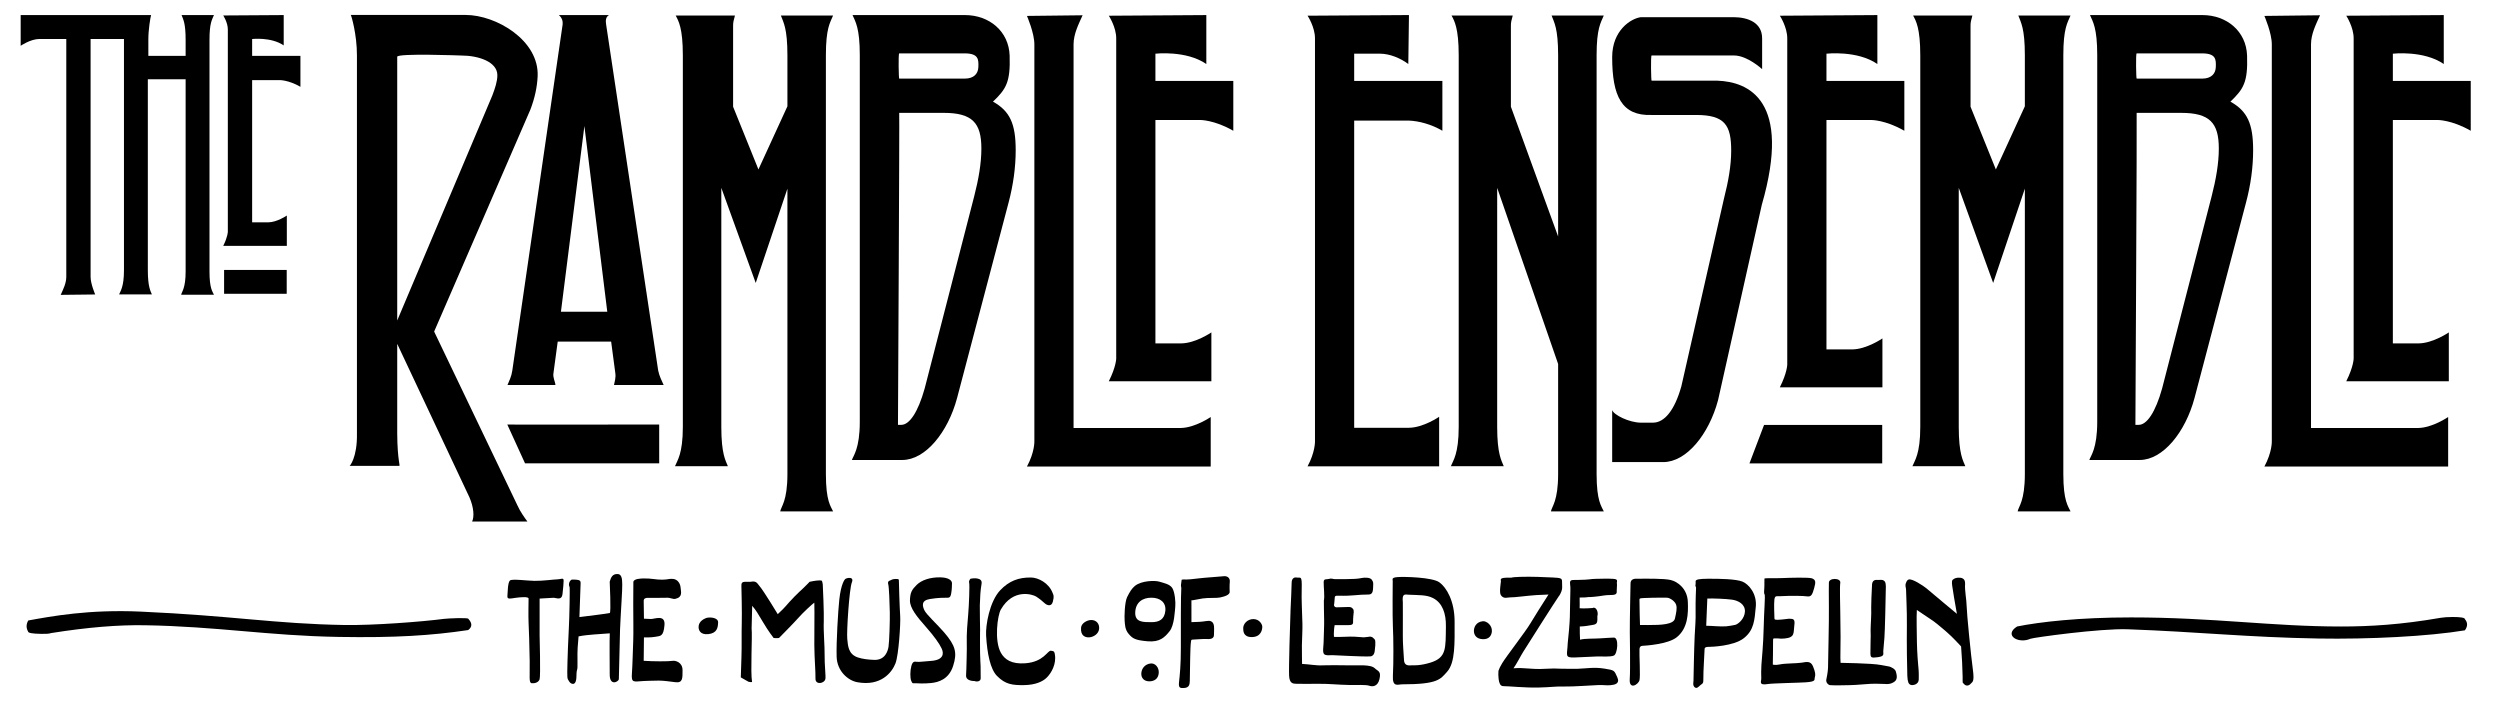
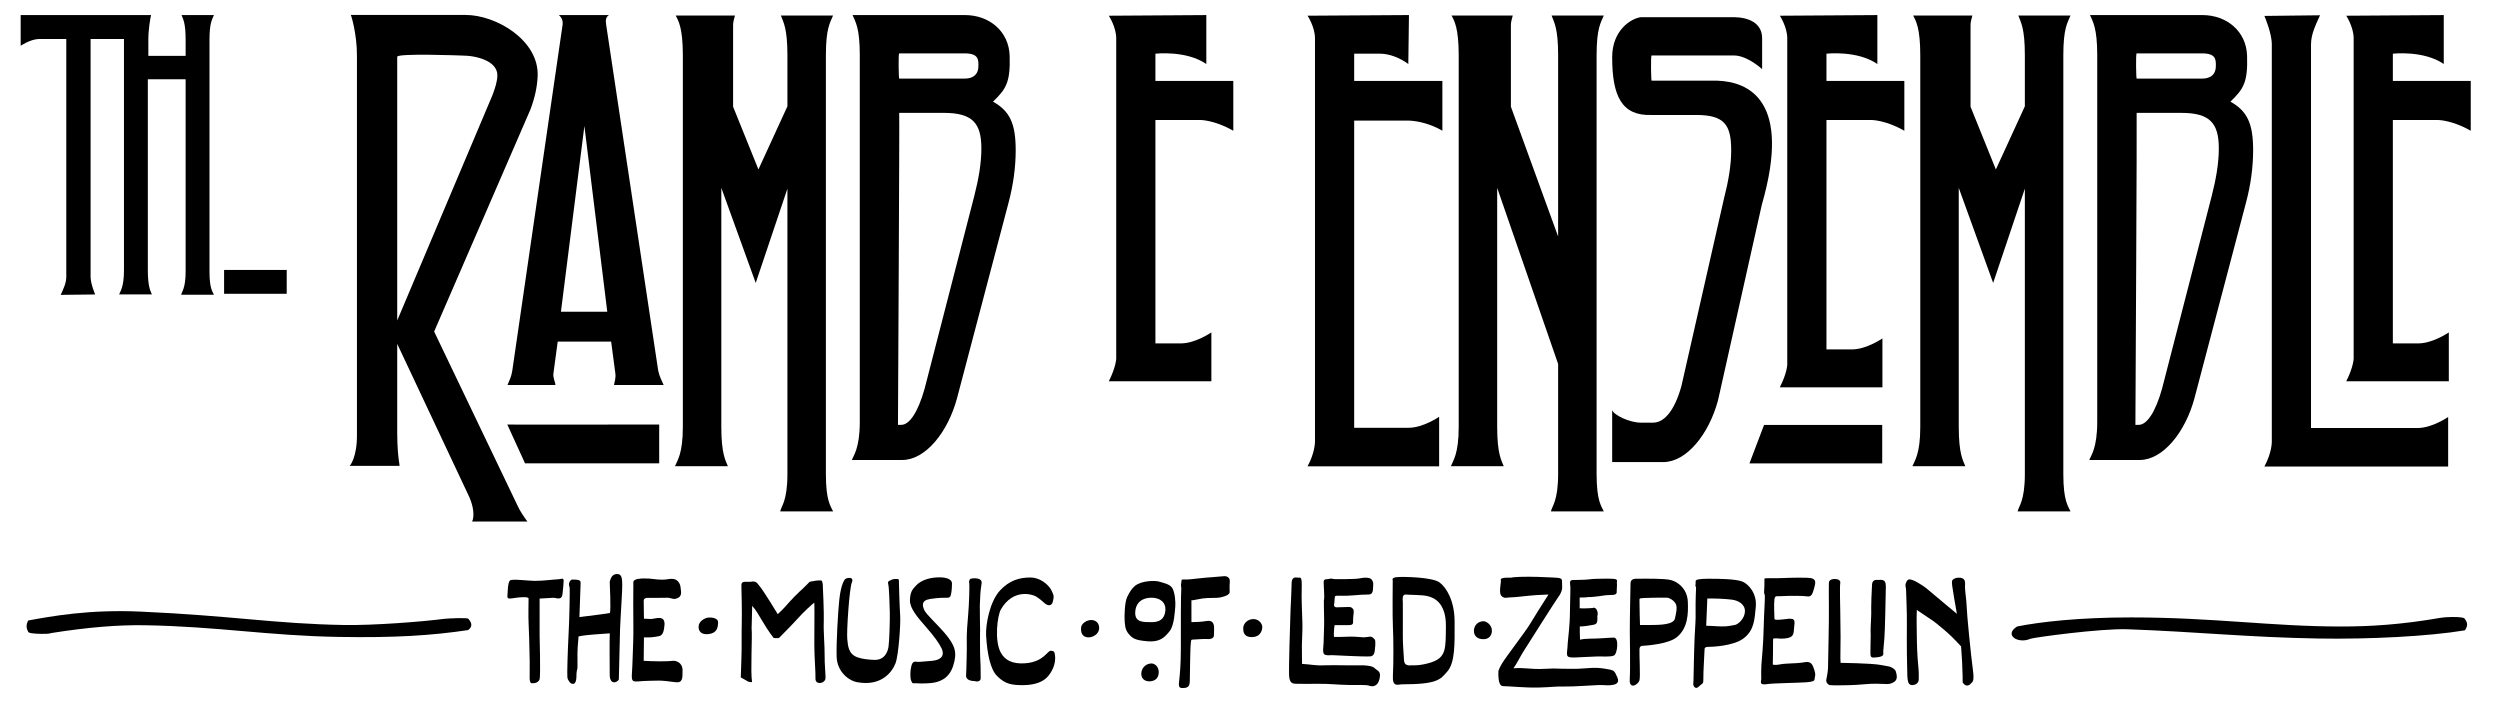
<svg xmlns="http://www.w3.org/2000/svg" width="100%" height="100%" viewBox="0 0 2910 820" version="1.1" xml:space="preserve" style="fill-rule:evenodd;clip-rule:evenodd;stroke-linejoin:round;stroke-miterlimit:2;">
  <g transform="matrix(1.665,0,0,1.673,-886.573,-1171.67)">
    <path d="M992.623,958.196L956.208,717.321C955.777,714.606 955.933,712.181 958.227,710.813L923.168,710.813C925.589,712.981 925.983,715.151 925.82,717.321L890.623,958.196C890.061,962.268 888.382,965.53 887.27,968.196L920.776,968.196C920.628,965.846 918.801,962.941 919.423,959.796L922.371,938.013L959.725,938.013L962.623,959.796C963.172,963.301 962.088,965.953 961.72,968.196L996.426,968.196C995.372,965.745 993.423,962.196 992.623,958.196ZM941.023,788.013L957.023,917.247L924.623,917.247L941.023,788.013Z" style="fill-rule:nonzero;" />
  </g>
  <g transform="matrix(0.75,0,0,0.75,316.742,0.667)">
    <g transform="matrix(1,0,0,1,-601.965,-1105.41)">
-       <path d="M1773.47,1129.23L1859.83,1128.23C1853.35,1142.61 1845.92,1157.2 1845.82,1173.16L1845.82,1768.77L2011.83,1768.77C2034.12,1768.6 2058.67,1751.71 2058.67,1751.71L2058.67,1828.59L1773.47,1828.59C1785.68,1805.93 1784.98,1789.42 1784.98,1789.42L1784.98,1173.47C1785.08,1155.87 1773.47,1129.23 1773.47,1129.23Z" />
-     </g>
+       </g>
    <g transform="matrix(1,0,0,1,-474.936,-1105.72)">
      <path d="M1773.47,1129.23L1924.83,1128.23L1924.83,1204.19C1893.68,1182.67 1845.82,1188.16 1845.82,1188.16L1845.82,1230.43L1966.7,1230.43L1966.7,1307.79C1936.73,1290.57 1914.83,1291.04 1914.83,1291.04L1845.82,1291.04L1845.82,1637.77L1885.83,1637.77C1908.12,1637.6 1932.67,1620.71 1932.67,1620.71L1932.67,1696.59L1773.47,1696.59C1784.8,1674.09 1784.98,1661.42 1784.98,1661.42L1784.98,1164.47C1785.08,1146.87 1773.47,1129.23 1773.47,1129.23Z" />
    </g>
  </g>
  <g transform="matrix(0.75,0,0,0.75,1757.12,0.667)">
    <g transform="matrix(1,0,0,1,-601.965,-1105.41)">
      <path d="M1773.47,1129.23L1859.83,1128.23C1853.35,1142.61 1845.92,1157.2 1845.82,1173.16L1845.82,1768.77L2011.83,1768.77C2034.12,1768.6 2058.67,1751.71 2058.67,1751.71L2058.67,1828.59L1773.47,1828.59C1785.68,1805.93 1784.98,1789.42 1784.98,1789.42L1784.98,1173.47C1785.08,1155.87 1773.47,1129.23 1773.47,1129.23Z" />
    </g>
    <g transform="matrix(1,0,0,1,-474.936,-1105.72)">
      <path d="M1773.47,1129.23L1924.83,1128.23L1924.83,1204.19C1893.68,1182.67 1845.82,1188.16 1845.82,1188.16L1845.82,1230.43L1966.7,1230.43L1966.7,1307.79C1936.73,1290.57 1914.83,1291.04 1914.83,1291.04L1845.82,1291.04L1845.82,1637.77L1885.83,1637.77C1908.12,1637.6 1932.67,1620.71 1932.67,1620.71L1932.67,1696.59L1773.47,1696.59C1784.8,1674.09 1784.98,1661.42 1784.98,1661.42L1784.98,1164.47C1785.08,1146.87 1773.47,1129.23 1773.47,1129.23Z" />
    </g>
  </g>
  <g transform="matrix(0.75,0,0,0.75,191.904,-828.648)">
    <path d="M1773.47,1129.23L1930.83,1128.23L1929.83,1204.19C1917.51,1195.04 1901.1,1188.24 1885.89,1188.16L1845.82,1188.16L1845.82,1230.43L1982.7,1230.43L1982.7,1307.79C1965.49,1297.59 1945.66,1292.56 1930.83,1292.04L1845.82,1292.04L1845.82,1768.77L1930.83,1768.77C1953.12,1768.6 1977.67,1751.71 1977.67,1751.71L1977.67,1828.59L1773.47,1828.59C1785.15,1807.13 1784.98,1790.42 1784.98,1790.42L1784.98,1164.47C1785.08,1146.87 1773.47,1129.23 1773.47,1129.23Z" />
  </g>
  <g transform="matrix(0.75,0,0,0.75,401.244,1.409)">
    <g transform="matrix(1,0,0,1,453.85,-1106.71)">
      <path d="M1773.47,1129.23L1924.83,1128.23L1924.83,1204.19C1893.68,1182.67 1845.82,1188.16 1845.82,1188.16L1845.82,1230.43L1966.7,1230.43L1966.7,1307.79C1936.73,1290.57 1914.83,1291.04 1914.83,1291.04L1845.82,1291.04L1845.82,1647.11L1885.83,1647.11C1908.12,1646.94 1932.67,1630.05 1932.67,1630.05L1932.67,1705.93L1773.47,1705.93C1784.8,1683.42 1784.98,1670.76 1784.98,1670.76L1784.98,1164.47C1785.08,1146.87 1773.47,1129.23 1773.47,1129.23Z" />
    </g>
    <g transform="matrix(0.955,0,0,1,94.138,20.515)">
      <path d="M2400.07,637.148L2208.04,637.148L2184.3,696.824L2400.07,696.824L2400.07,637.148Z" />
    </g>
  </g>
  <g transform="matrix(0.62,0,0,0.62,-64.687,-514.708)">
    <g transform="matrix(0.75,0,0,0.75,-1147.05,842.329)">
      <g transform="matrix(1,0,0,1,453.85,-1106.71)">
-         <path d="M1773.47,1129.23L1924.83,1128.23L1924.83,1204.19C1893.68,1182.67 1845.82,1188.16 1845.82,1188.16L1845.82,1230.43L1966.7,1230.43L1966.7,1307.79C1936.73,1290.57 1914.83,1291.04 1914.83,1291.04L1845.82,1291.04L1845.82,1647.11L1885.83,1647.11C1908.12,1646.94 1932.67,1630.05 1932.67,1630.05L1932.67,1705.93L1773.47,1705.93C1784.8,1683.42 1784.98,1670.76 1784.98,1670.76L1784.98,1164.47C1785.08,1146.87 1773.47,1129.23 1773.47,1129.23Z" />
-       </g>
+         </g>
      <g transform="matrix(0.955,0,0,1,94.138,22.365)">
        <rect x="2235.96" y="637.148" width="164.112" height="59.676" />
      </g>
    </g>
    <g transform="matrix(1,0,0,1,68.001,491.772)">
      <path d="M75.143,366.697L320.002,366.697C318.497,371.909 314.846,394.347 314.846,412.321L314.846,443.343L384.838,443.343L384.838,413.096C384.838,381.46 380.237,374.855 377.21,366.697L438.014,366.697C434.47,375.239 429.636,381.46 429.636,413.096L429.636,848.288C429.636,879.923 435.316,885.726 438.014,891.734L376.46,891.734C377.554,885.824 384.838,879.923 384.838,848.288L384.838,487.245L313.873,487.245L313.873,845.452C313.873,877.088 318.936,884.673 321.502,891.148L259.947,891.148C262.458,884.743 269.075,877.088 269.075,845.452L269.075,413.096C269.075,412.58 269.074,412.071 269.071,411.564L206.422,411.564L206.422,858.054C206.347,871.257 215.051,891.241 215.051,891.241L150.282,891.991C155.143,881.203 160.711,870.258 160.787,858.288L160.787,411.564L110.278,411.564C93.561,411.691 75.143,424.359 75.143,424.359L75.143,366.697Z" />
    </g>
  </g>
  <g transform="matrix(1.387,0,0,1.733,-580.079,-1213.55)">
    <path d="M1139.78,983.613C1139.78,1001.61 1134.3,1006.39 1133.15,1009.21L1175.42,1009.21C1195.02,1009.21 1213.82,990.413 1221.42,967.613L1264.62,836.413C1268.62,824.413 1270.62,812.413 1270.62,801.213C1270.62,783.613 1265.96,774.937 1251.56,768.537C1262.51,760.081 1266.26,755.588 1265.54,737.645C1264.89,721.254 1248.42,710.38 1228.02,710.38L1133.69,710.38C1136.17,714.844 1139.78,719.213 1139.78,737.213L1139.78,983.613ZM1171.82,985.613C1171.82,985.613 1173.2,776.304 1172.86,776.071L1210.22,776.071C1234.22,776.071 1241.82,782.813 1241.82,800.013C1241.82,810.013 1239.42,820.813 1235.82,832.013L1194.22,961.213C1188.62,977.213 1181.42,985.613 1174.62,985.613L1171.82,985.613ZM1172.86,753.042C1172.45,753.332 1172.01,736.336 1172.86,736.111L1228.18,736.111C1239.51,736.236 1239.55,740.247 1239.28,745.442C1239.04,750.074 1235.03,753.013 1228.18,753.042L1172.86,753.042Z" style="fill-rule:nonzero;" />
  </g>
  <g transform="matrix(1.387,0,0,1.733,860.3,-1213.55)">
    <path d="M1139.78,983.613C1139.78,1001.61 1134.3,1006.39 1133.15,1009.21L1175.42,1009.21C1195.02,1009.21 1213.82,990.413 1221.42,967.613L1264.62,836.413C1268.62,824.413 1270.62,812.413 1270.62,801.213C1270.62,783.613 1265.96,774.937 1251.56,768.537C1262.51,760.081 1266.26,755.588 1265.54,737.645C1264.89,721.254 1248.42,710.38 1228.02,710.38L1133.69,710.38C1136.17,714.844 1139.78,719.213 1139.78,737.213L1139.78,983.613ZM1171.82,985.613C1171.82,985.613 1173.2,776.304 1172.86,776.071L1210.22,776.071C1234.22,776.071 1241.82,782.813 1241.82,800.013C1241.82,810.013 1239.42,820.813 1235.82,832.013L1194.22,961.213C1188.62,977.213 1181.42,985.613 1174.62,985.613L1171.82,985.613ZM1172.86,753.042C1172.45,753.332 1172.01,736.336 1172.86,736.111L1228.18,736.111C1239.51,736.236 1239.55,740.247 1239.28,745.442C1239.04,750.074 1235.03,753.013 1228.18,753.042L1172.86,753.042Z" style="fill-rule:nonzero;" />
  </g>
  <g transform="matrix(1.628,0,0,1.789,-843.005,-1254.24)">
    <path d="M773.023,983.213C773.326,998.955 767.696,1004.59 767.754,1004.19L803.154,1004.19C804.327,1004.49 801.962,1001.35 801.823,983.213L801.823,924.813L853.483,1024.71C856.561,1031.18 857.031,1037.34 855.364,1040.41L894.893,1040.41C892.609,1037.55 889.821,1034.04 887.823,1030.01L828.223,916.813L897.023,772.413C900.223,764.813 901.872,757.605 902.223,750.813C903.436,727.284 872.476,710.813 850.779,710.813L768.608,710.813C768.875,710.699 773.085,723.439 773.023,737.213L773.023,983.213ZM801.823,738.013C801.823,735.613 847.721,737.213 847.721,737.213C859.721,737.213 873.423,741.213 873.423,750.013C873.423,754.013 871.823,758.413 869.823,763.213L801.823,909.613L801.823,738.013Z" style="fill-rule:nonzero;" />
  </g>
  <g transform="matrix(1.555,0,0,1.758,904.81,-1934.76)">
    <path d="M504.661,1110.81C506.837,1114.33 510.048,1119.21 510.048,1137.21L510.048,1383.21C510.048,1401.21 505.794,1405.57 504.179,1409.21L543.752,1409.21C542.102,1405.53 538.848,1401.21 538.848,1383.21L538.848,1224.92L584.469,1341.54L584.469,1414.41C584.469,1432.41 579.787,1435.77 579.083,1439.13L618.655,1439.13C616.921,1435.71 613.269,1432.41 613.269,1414.41L613.269,1137.21C613.269,1119.21 616.377,1115.67 618.655,1110.81L579.565,1110.81C581.512,1115.45 584.469,1119.21 584.469,1137.21L584.469,1257.13L549.116,1171.21L549.116,1117.43C549.116,1115.43 549.535,1113.78 550.502,1110.81L504.661,1110.81Z" style="fill-rule:nonzero;" />
  </g>
  <g transform="matrix(1.555,0,0,1.758,1.704,-1934.76)">
    <path d="M504.661,1110.81C506.837,1114.33 510.048,1119.21 510.048,1137.21L510.048,1383.21C510.048,1401.21 505.794,1405.57 504.179,1409.21L543.752,1409.21C542.102,1405.53 538.848,1401.21 538.848,1383.21L538.848,1224.92L564.603,1287.89L588.327,1225.46L588.327,1414.41C588.327,1432.41 583.644,1435.77 582.941,1439.13L622.513,1439.13C620.778,1435.71 617.127,1432.41 617.127,1414.41L617.127,1137.21C617.127,1119.21 620.235,1115.67 622.513,1110.81L583.423,1110.81C585.369,1115.45 588.327,1119.21 588.327,1137.21L588.327,1170.93L566.627,1212.75L547.669,1171.21L547.669,1117.43C547.669,1115.43 548.088,1113.78 549.055,1110.81L504.661,1110.81Z" style="fill-rule:nonzero;" />
  </g>
  <g transform="matrix(1.555,0,0,1.758,1442.08,-1934.76)">
    <path d="M504.661,1110.81C506.837,1114.33 510.048,1119.21 510.048,1137.21L510.048,1383.21C510.048,1401.21 505.794,1405.57 504.179,1409.21L543.752,1409.21C542.102,1405.53 538.848,1401.21 538.848,1383.21L538.848,1224.92L564.603,1287.89L588.327,1225.46L588.327,1414.41C588.327,1432.41 583.644,1435.77 582.941,1439.13L622.513,1439.13C620.778,1435.71 617.127,1432.41 617.127,1414.41L617.127,1137.21C617.127,1119.21 620.235,1115.67 622.513,1110.81L583.423,1110.81C585.369,1115.45 588.327,1119.21 588.327,1137.21L588.327,1170.93L566.627,1212.75L547.669,1171.21L547.669,1117.43C547.669,1115.43 548.088,1113.78 549.055,1110.81L504.661,1110.81Z" style="fill-rule:nonzero;" />
  </g>
  <g transform="matrix(1.116,0,0,0.757,-1855.7,11.831)">
    <path d="M2350.36,637.148C2193.41,637.565 2191.93,637.148 2191.93,637.148L2210.43,696.824L2350.36,696.824L2350.36,637.148Z" />
  </g>
  <g transform="matrix(1,0,0,1,-358.158,-1472.88)">
    <path d="M2357.35,1566.8C2393.24,1568.14 2444.11,1589.31 2408.9,1711.28L2357.98,1938.65C2347.43,1978.17 2321.36,2010.75 2294.17,2010.75L2234.73,2010.75L2234.73,1950.23C2236.57,1955.96 2254.85,1964.85 2268.17,1964.85C2291.06,1964.85 2282.06,1964.85 2282.06,1964.85C2295.6,1965.04 2307.48,1950.29 2315.25,1922.56L2364.95,1703.66C2369.94,1684.25 2373.27,1665.53 2373.27,1648.2C2373.27,1618.39 2365.73,1606.71 2332.44,1606.71L2280.62,1606.71C2245.89,1607.95 2234.73,1584.92 2234.73,1539.37C2234.73,1508.17 2256.56,1494.35 2268.17,1492.87L2376.27,1492.87C2392.81,1493 2409.37,1499.18 2409.27,1517.63C2409.16,1537.06 2409.26,1552.61 2409.27,1553.37C2409.27,1553.37 2392.32,1537.67 2376.86,1537.46L2280.62,1537.46C2279.44,1537.85 2280.05,1567.3 2280.62,1566.8L2357.35,1566.8Z" style="fill-rule:nonzero;" />
  </g>
  <g transform="matrix(1.311,0,0,1.311,72.762,-333.751)">
    <g transform="matrix(1,0,0,1,-7,0)">
      <path d="M404.317,769.957C406.224,768.383 419.423,770.183 425.884,770.303C433.532,770.446 443.637,768.954 446.535,768.957C449.432,768.96 452.087,767.019 451.93,770.303C451.772,773.587 451.689,775.277 450.93,781.941C450.22,788.17 445.364,785.25 442.866,785.33C440.368,785.41 430.605,786.034 430.605,786.034L430.605,818.879C430.605,818.879 431.57,854.875 430.605,857.684C429.64,860.494 426.308,861.487 423.603,861.198C420.898,860.909 421.986,855.659 421.801,841.556C421.616,827.453 421.07,812.623 420.801,807.348C420.543,802.302 420.767,787.86 420.801,786.034C420.834,784.208 414.015,784.713 409.026,785.403C404.715,785.999 401.701,787.006 402.01,783.788C402.318,780.57 402.233,771.677 404.317,769.957Z" />
    </g>
    <g transform="matrix(1,0,0,1,-7,0)">
      <path d="M459.384,769.156C460.293,769.114 463.343,769.148 465.185,769.603C467.028,770.058 467.128,771.316 466.967,773.634C466.807,775.952 465.947,802.465 465.947,802.465C472.527,801.663 491.648,799.282 492.902,798.857C494.156,798.432 492.845,771.041 492.845,771.041C493.904,767.396 495.182,764.035 499.892,764.244C504.602,764.453 503.712,771.587 503.966,773.634C504.264,776.03 502.516,800.545 502.022,813.489C501.593,824.707 501.149,855.855 500.956,857.569C500.683,859.984 492.837,864.024 492.845,853.46C492.853,843.448 492.581,824.456 492.902,816.904C484.763,817.633 473.652,817.89 465.185,819.611C464.528,826.916 464.027,831.804 464.237,841.356C464.492,852.973 463.462,845.727 463.287,855.351C463.111,864.974 457.717,861.552 456.782,859.498C455.848,857.445 455.073,858.983 455.161,850.896C455.277,840.22 456.214,817.79 456.601,811.258C456.989,804.726 457.613,777.335 457.209,775.784C455.515,772.46 458.146,769.213 459.384,769.156Z" />
    </g>
    <g transform="matrix(1,0,0,1,-7,0)">
      <path d="M522.877,768.162C529.804,767.984 534.087,769.392 539.713,769.264C545.339,769.136 545.274,768.217 549.187,768.593C553.1,768.968 555.514,772.637 555.776,776.249C556.038,779.86 557.924,784.59 551.343,786.225C548.822,786.852 546.867,785.131 543.577,785.307C540.288,785.482 525.826,785.417 525.826,785.417C524.505,785.655 523.078,785.917 523.023,788.084C522.967,790.25 523.247,803.894 523.247,803.894C523.247,803.894 526.38,804.061 529.393,804.168C532.661,804.283 542.245,799.816 541.478,809.492C540.654,819.886 537.816,819.142 533.567,819.947C529.318,820.752 523.235,820.501 523.235,820.514C523.235,820.526 523.023,841.29 523.023,841.29C531.856,841.849 544.392,841.958 549.187,841.29C550.889,841.052 557.482,842.312 557.51,849.598C557.538,856.883 557.667,861.01 551.343,860.298C545.018,859.585 541.217,858.894 536.462,858.863C531.706,858.831 522.718,859.245 522.718,859.245C513.943,859.767 511.844,861.208 512.577,852.197C513.032,846.611 513.477,829.513 513.74,823.078C514.004,816.642 513.739,800.72 513.74,791.102C513.742,781.485 513.841,771.373 513.841,771.373C514.002,768.274 520.923,768.212 522.877,768.162Z" />
    </g>
    <g transform="matrix(1,0,0,1,-4,0)">
      <path d="M575.256,803.379C578.069,802.247 586.231,802.624 586.086,807.196C585.94,811.769 585.195,816.702 577.52,817.583C569.844,818.464 568.843,813.526 568.758,811.597C568.674,809.669 569.291,805.78 575.256,803.379Z" />
    </g>
    <g transform="matrix(1.029,0,0,1.029,460.084,252.698)">
      <path d="M704.631,499.784C710.367,499.311 734.806,499.856 740.915,504.288C746.884,508.617 754.05,520.077 754.054,538.322C754.058,556.567 754.713,573.442 747.623,581.387C741.691,588.034 739.489,592.286 708.843,592.295C705.124,592.296 700.215,595.208 700.815,584.641C701.414,574.074 701.336,552.386 700.815,542.75C700.328,533.753 700.66,503.155 700.66,503.155C700.819,501.948 699.092,500.241 704.631,499.784ZM714.599,514.985C723.125,515.427 729.762,514.934 735.497,517.907C743.581,522.098 746.718,531.167 746.547,542.283C746.254,561.299 747.207,569.22 733.224,573.565C724.163,576.381 718.107,575.866 718.107,575.866C716.475,575.62 710.731,577.627 710.388,571.347C710.044,565.067 709.276,556.9 709.372,549.85C709.47,542.644 709.372,521.386 709.372,521.386C708.58,513.628 711.135,514.806 714.599,514.985Z" />
    </g>
    <g transform="matrix(1.047,0,0,1.065,421.895,95.845)">
      <path d="M931.66,631.542C939.814,631.465 955.041,631.223 960.874,632.601C966.706,633.98 974.837,639.768 975.336,650.625C975.798,660.68 975.385,672.776 966.016,680.245C962.204,683.284 955.659,684.96 949.822,685.989C943.28,687.143 937.548,687.413 936.74,687.465C935.211,687.562 934.446,688.465 934.347,690.219C934.095,694.682 935.203,712.977 934.347,716.103C933.286,719.981 925.394,724.374 926.081,715.203C926.698,706.974 926.132,676.154 926.132,676.154C926.039,667.713 926.748,635.854 926.748,635.854C926.402,631.143 931.357,631.545 931.66,631.542ZM934.828,647.973C933.98,648.58 934.485,648.493 934.363,650.827C934.242,653.16 934.778,670.069 934.778,670.069C934.778,670.069 938.515,670.114 941.576,670.129C953.335,670.19 963.331,669.569 964.418,664.653C965.505,659.738 966.376,656.161 965.41,653.217C964.445,650.272 960.251,647.494 957.782,647.341C955.313,647.188 935.676,647.366 934.828,647.973Z" />
    </g>
    <g transform="matrix(1,0,0,1,125.77,147.649)">
      <path d="M1135.34,658.494C1138.49,658.188 1143.71,661.97 1143.33,667.475C1143.09,670.924 1141.07,674.639 1135.34,674.447C1129.6,674.255 1127.53,670.814 1127.38,667.475C1127.22,664.135 1129.1,659.099 1135.34,658.494Z" />
    </g>
    <g transform="matrix(1.029,0,0,1.029,574.132,-20.592)">
      <path d="M910.727,766.465C913.76,766.133 920.811,766.448 926.307,766.194C932.567,765.906 949.087,765.458 951.62,766.465C954.687,767.684 955.037,769.402 953.487,774.795C951.938,780.189 951.119,782.501 947.543,782.008C943.966,781.514 934.361,781.277 924.144,781.844C921.384,781.998 919.681,780.947 919.159,784.54C918.637,788.134 919.153,799.69 919.153,799.69C919.202,801.879 918.968,802.174 921.758,802.201C924.548,802.227 931.64,801.272 931.64,801.272C935.573,801.339 937.157,801.394 936.313,807.316C935.469,813.237 937.197,817.497 927.982,818.339C923.049,818.789 923.097,818.035 920.218,818.249C918.595,818.37 917.897,817.621 917.993,820.481C918.088,823.342 917.782,840.858 917.782,840.858C917.782,840.858 919.957,841.567 924.228,840.65C928.499,839.733 938.281,839.905 942.627,839.212C946.973,838.519 950.515,837.505 952.504,842.463C954.493,847.421 954.746,849.572 954.046,851.8C953.345,854.028 955.511,855.479 946.294,856.149C940.76,856.552 917.444,856.97 913.727,857.606C905.18,859.069 907.933,855.329 907.828,852.891C907.693,849.725 907.688,844.806 907.956,840.889C908.223,836.973 909.601,823.372 909.902,809.094C910.203,794.816 911.355,781.934 910.727,780.34C910.485,779.725 910.004,780.203 910.406,775.474C910.673,772.339 910.355,766.505 910.727,766.465Z" />
    </g>
    <g transform="matrix(1,0,0,1,-77.824,5.853)">
      <path d="M991.061,799.211C995.749,799.109 998.718,802.642 998.184,807.224C997.679,811.55 993.279,814.3 989.576,814.599C986.202,814.871 981.49,813.485 982.173,805.934C982.527,802.01 987.487,799.289 991.061,799.211Z" />
    </g>
    <g transform="matrix(1,0,0,1,-77.824,5.853)">
      <path d="M1043.65,837.839C1048.02,837.201 1051.49,841.363 1051.14,846.25C1050.78,851.138 1047.48,853.607 1042.88,853.663C1038.27,853.719 1035.28,850.789 1035.68,846.25C1036.08,841.712 1039.29,838.476 1043.65,837.839Z" />
    </g>
    <g transform="matrix(1,0,0,1,-77.824,5.853)">
      <path d="M1029.89,769.01C1035.85,764.093 1048.04,764.01 1051.7,765.175C1055.35,766.34 1060.84,767.213 1063.16,770.821C1065.48,774.428 1066.19,783.64 1065.83,787.1C1065.46,790.56 1065.09,803.82 1060.8,809.127C1056.51,814.433 1052.28,819.089 1041.14,818.1C1030.01,817.112 1027.96,815.589 1024.51,811.643C1021.06,807.697 1021.16,803.092 1020.86,799.792C1020.57,796.493 1020.82,783.373 1023.09,778.817C1025.35,774.262 1027.23,771.195 1029.89,769.01ZM1044.6,779.405C1052.45,779.396 1057.8,783.644 1056.99,791.143C1056.19,798.643 1051.59,801.184 1044.6,801.13C1037.6,801.076 1029.92,801.462 1030.26,792.472C1030.6,783.482 1036.75,779.415 1044.6,779.405Z" />
    </g>
    <g transform="matrix(1,0,0,1,-77.824,5.853)">
      <path d="M1073.43,763.213C1074.48,763.081 1074.25,763.826 1087.1,762.2C1092.34,761.537 1106.74,760.648 1108.45,760.368C1111.62,759.847 1114.58,761.564 1114.23,765.198C1113.87,768.832 1114.11,773.974 1114.11,773.974C1114.53,777.264 1108.34,778.595 1105.36,779.255C1102.61,779.863 1095.24,779.312 1090.15,780.066C1086.01,780.679 1080.45,782.033 1080.16,781.713C1080.16,781.704 1080.17,801.105 1080.17,801.105C1080.17,801.105 1082.83,801.007 1087.1,800.848C1091.61,800.679 1095.14,799.455 1097.09,800.176C1099.46,801.055 1099.99,802.957 1100.2,804.763C1100.41,806.57 1100.19,810.962 1100.15,812.65C1100.11,814.699 1098.7,816.519 1093.76,816.083C1091.36,815.871 1082.48,816.602 1081.03,816.627C1079.84,816.647 1079.89,817.457 1079.75,818.452C1078.97,823.815 1079.01,841.527 1078.72,853.137C1078.64,856.294 1078.26,859.337 1073.66,859.565C1069.92,859.751 1068.54,859.594 1069.18,854.044C1069.82,848.495 1070.81,838.74 1070.77,823.981C1070.72,809.222 1070.74,774.564 1071.13,772.192C1071.52,769.85 1070.36,769.831 1071.13,766.1C1071.84,762.727 1070.58,763.572 1073.43,763.213Z" />
    </g>
    <g transform="matrix(1,0,0,1,-77.824,5.853)">
      <path d="M1135.17,798.384C1140.43,798.407 1142.93,802.884 1143.05,804.941C1143.19,807.574 1142.06,814.528 1133.38,814.369C1125.81,814.23 1126.29,808.262 1126.17,807.294C1125.62,802.862 1129.8,798.361 1135.17,798.384Z" />
    </g>
    <g transform="matrix(1,0,0,1,349.602,-132.236)">
      <path d="M429.826,899.419C420.796,899.24 413.091,901.866 408.79,906.124C404.49,910.382 403.039,912.86 402.816,919.734C402.592,926.609 409.184,934.571 416.855,943.264C424.526,951.957 428.863,958.182 430.939,962.554C433.015,966.927 432.985,972.893 421.263,973.636C414.44,974.069 411.447,974.701 408.683,974.395C407.046,974.214 405.236,973.776 404.074,978.1C402.912,982.423 402.833,988.863 404.021,991.509C405.208,994.155 405.43,993.352 407.526,993.438C409.623,993.524 414.824,993.934 421.519,993.271C428.213,992.608 437.344,989.905 441.144,978.1C444.943,966.294 443.268,960.105 433.28,948.432C426.988,941.078 417.411,932.512 415.598,928.582C413.908,924.918 412.55,919.923 420.578,918.656C428.606,917.389 432.747,917.565 434.976,917.531C437.206,917.496 438.716,917.911 439.42,913.79C440.125,909.669 440.046,907.367 440.134,904.802C440.221,902.236 437.291,899.567 429.826,899.419Z" />
    </g>
    <g transform="matrix(1,0,0,1,195.685,-443.223)">
      <path d="M423.355,1218.39C426.502,1221.86 439.36,1243.1 439.36,1243.1C447.345,1235.67 446.452,1235.5 454.099,1227.61C457.724,1223.86 459.81,1222.15 462.206,1219.85C464.864,1217.3 467.641,1214.36 467.641,1214.36C467.641,1214.36 473.426,1213.08 476.229,1213.13C479.032,1213.18 478.626,1213.09 479.314,1216.54C479.433,1217.14 480.515,1243.31 480.224,1249.57C479.825,1258.12 481.102,1271.5 480.97,1279.51C480.838,1287.52 482.096,1298.04 481.675,1300.48C480.921,1304.83 472.697,1306.19 472.856,1300.32C473.015,1294.45 471.922,1282.49 471.831,1270.71C471.741,1258.94 472.119,1242.12 471.831,1232.86C470.209,1233.97 461.962,1241.4 456.926,1247.17C453.406,1251.21 440.475,1264.23 440.475,1264.23C438.467,1264.65 435.695,1264.23 435.695,1264.23C435.695,1264.23 431.255,1258.68 426.035,1249.8C422.27,1243.4 419.799,1239.16 416.668,1235.7C416.4,1245.54 416.148,1255.73 416.148,1255.73C416.935,1262.51 414.967,1294.63 416.564,1303.34C415.211,1303.61 414.181,1303.23 413.297,1303.07L406.545,1299.24C406.545,1299.24 406.756,1291.25 407.116,1281.66C407.477,1272.08 407.139,1260.18 407.406,1250.98C407.673,1241.77 407.158,1221.32 407.081,1218.03C406.981,1213.74 408.816,1214.39 415.153,1214.36C420.724,1213.19 421.189,1216 423.355,1218.39Z" />
    </g>
    <g transform="matrix(1.047,0,0,1.065,-8.951,-517.35)">
      <path d="M1403.55,1207.31C1413.71,1207.2 1427.87,1207.57 1433.14,1209.67C1438.41,1211.78 1445.55,1219.7 1444.48,1230.66C1443.42,1241.61 1443.08,1250.11 1434.31,1256.88C1425.53,1263.64 1406.21,1264.09 1404.74,1264.09C1403.27,1264.09 1401.04,1264.17 1401.06,1265.93C1401.08,1267.68 1399.85,1285.67 1400.02,1290.34C1400.19,1295.01 1399.26,1294.49 1397.51,1296C1395.75,1297.52 1394.44,1299.21 1392.64,1297.75C1390.84,1296.29 1391.61,1293.67 1391.64,1292.44C1391.67,1291.44 1392.14,1265.46 1392.64,1255.2C1393.14,1245.06 1393.59,1242.62 1393.44,1234.31C1393.29,1226 1393.83,1214.66 1393.83,1214.66L1393.26,1213.16C1393.61,1211 1393.44,1209.55 1393.44,1209.55C1393.3,1207.81 1396.88,1207.38 1403.55,1207.31ZM1403.38,1223.78C1403.38,1223.78 1402.64,1242.3 1402.43,1246.49C1408.1,1246.56 1414.52,1247.35 1419.47,1246.96C1421.38,1246.81 1425.22,1246.16 1427.09,1245.74C1429.49,1245.19 1435.04,1240.66 1435.27,1234.62C1435.5,1228.58 1429.7,1225.45 1424.21,1224.73C1418.73,1224 1408.82,1223.66 1403.38,1223.78Z" />
    </g>
    <g transform="matrix(0.985,0,0,0.985,177.157,-555.425)">
      <path d="M525.614,1344.34C526.963,1343.14 533.977,1341.66 531.649,1347.35C529.341,1352.98 526.834,1392.03 527.516,1398.18C528.163,1404.01 528.151,1412.07 537.205,1415C541.081,1416.26 546.08,1416.98 551.885,1417.15C561.759,1417.44 564.124,1409.01 564.711,1405.3C565.43,1400.74 566.027,1381.26 565.871,1374.37C565.714,1367.48 565.243,1351.47 564.415,1348.79C563.587,1346.1 566.053,1345.62 566.053,1345.62C567.329,1345.14 568.002,1344.25 570.974,1344.21C573.946,1344.16 574.072,1344.38 574.059,1346.16C574.047,1347.94 574.669,1369.65 575.238,1377.85C575.663,1383.99 573.911,1412.74 570.974,1420.29C567.833,1428.36 557.953,1441.23 536.455,1437.26C528.452,1435.78 518.359,1427.56 517.938,1414.36C517.518,1401.16 519.296,1372.58 520.329,1362.93C521.919,1348.08 525.372,1344.56 525.614,1344.34Z" />
    </g>
    <g transform="matrix(1,0,0,1,-23.904,-574.789)">
      <path d="M830.18,1343.17C832.262,1342.7 840.871,1341.77 839.934,1347.52C838.802,1354.47 838.682,1358.21 838.354,1366.83C838.237,1369.92 838.645,1390.16 838.645,1390.16C838.565,1383.21 838.335,1411.14 838.846,1416.68C839.287,1421.47 838.943,1428.55 839.133,1431.4C839.323,1434.26 836.093,1434.99 833.599,1434.04C830.451,1434.09 825.764,1432.99 826.154,1428.91C826.475,1425.55 826.975,1402.05 826.774,1401.14C826.506,1391.73 827.391,1382.18 828.051,1374.73C828.711,1367.28 829.456,1348.83 828.888,1346.77C828.321,1344.71 830.18,1343.17 830.18,1343.17Z" />
    </g>
    <g transform="matrix(1,0,0,1,-23.904,-574.789)">
      <path d="M883.858,1342.12C890.14,1342.2 899.698,1346.88 903.076,1356.03C903.697,1357.71 904.531,1358.39 903.203,1363.55C901.875,1368.71 897.498,1366.44 895.996,1365.01C894.495,1363.57 891.144,1360.74 888.162,1358.92C885.438,1357.26 868.111,1351.35 857.027,1370.52C854.024,1375.72 851.063,1398.15 857.027,1408.88C860.472,1415.07 866.673,1419.15 878.654,1418.28C895.325,1417.06 898.36,1406.84 901.493,1407.12C904.627,1407.4 904.629,1408.43 904.976,1410.35C906.51,1418.84 901.882,1427.09 897.53,1431.23C894.116,1434.48 887.756,1437.53 877.585,1437.66C867.485,1437.78 861.105,1437.12 853.633,1429.54C847.75,1423.57 844.908,1410.01 843.942,1393.73C843.389,1384.4 847.055,1363.47 856.385,1353.52C864.253,1345.14 872.855,1341.96 883.858,1342.12Z" />
    </g>
    <g transform="matrix(1.029,0,0,1.029,1058.37,-751.463)">
      <path d="M564.288,1477.79C567.034,1476.4 577.26,1483.29 579.717,1485.31C586.624,1490.97 603.734,1505.65 606.034,1507.34C604.582,1499.96 602.234,1485.04 601.956,1482.98C601.677,1480.92 601.722,1480.43 601.848,1479.06C601.973,1477.68 604.434,1476.29 606.821,1476.15C609.209,1476 613.503,1476.13 613.09,1481.69C612.677,1487.25 614.386,1495.16 614.452,1500.88C614.517,1506.6 618.163,1543.47 619.763,1555.05C621.362,1566.63 619.308,1565.95 617.874,1567.69C616.441,1569.43 613.864,1569.9 612.224,1567.95C610.584,1566.01 611.069,1567.96 610.971,1561.31C610.873,1554.67 610.324,1543.51 609.65,1535.46C602.818,1527.99 598.563,1524 592.202,1518.76C585.841,1513.52 587.739,1514.81 571.48,1504C571.317,1511.25 571.206,1507.2 571.319,1517.47C571.433,1527.74 571.509,1536.63 572.127,1545.39C573.011,1557.92 573.252,1554.86 573.117,1563.98C573.051,1568.44 567.791,1569.34 566.022,1568.57C564.252,1567.79 563.491,1566.1 563.249,1560.68C563.006,1555.26 562.679,1531.59 562.863,1517.93C563.048,1504.23 562.139,1489.86 562.183,1486.98C562.22,1484.52 561.08,1483.44 562.046,1480.7C563.011,1477.95 564.218,1477.83 564.288,1477.79Z" />
    </g>
    <g transform="matrix(1.061,0,0,1.061,478.695,-798.255)">
      <path d="M1026.98,1480.02C1026.81,1475.61 1037.19,1475.78 1036.51,1480.02C1035.91,1483.75 1036.51,1500.39 1036.51,1504.81C1036.5,1509.24 1036.66,1520.2 1036.76,1525.25C1036.86,1530.3 1036.36,1543.72 1036.76,1546.97C1046.59,1547.08 1054.42,1547.47 1061.99,1547.86C1069.56,1548.25 1074.15,1549.58 1076.7,1549.92C1079.25,1550.27 1082.52,1552.37 1082.97,1554.16C1083.43,1555.96 1085.07,1560.44 1081.88,1562.73C1078.69,1565.02 1075.6,1564.82 1074.21,1564.67C1072.82,1564.53 1069.83,1564.66 1066.14,1564.45C1062.46,1564.23 1049.59,1565.67 1044.65,1565.65C1039.71,1565.62 1033.54,1566.06 1027.76,1565.65C1027.44,1565.63 1023.71,1564.06 1025.01,1560C1026.04,1554.98 1026.32,1552.28 1026.31,1548.36C1026.3,1544.43 1027.17,1511.1 1026.98,1500.95C1026.8,1490.81 1026.98,1480.02 1026.98,1480.02Z" />
    </g>
    <g transform="matrix(1.061,0,0,1.061,479.695,-796.012)">
      <path d="M1067.11,1475.52C1069.17,1475.7 1073.81,1473.83 1073.7,1481.01C1073.59,1488.59 1072.94,1519.53 1072.5,1523.91C1072.04,1528.4 1071.65,1533.08 1071.53,1535.22C1071.41,1537.37 1072.89,1539.33 1067.11,1540.13C1061.32,1540.92 1060.81,1540.55 1060.79,1536.46C1060.77,1532.38 1061.03,1522.36 1061.03,1522.36C1060.74,1514.37 1061.28,1512.32 1061.48,1503.61C1061.25,1499.02 1061.87,1481.9 1062.16,1479.05C1062.6,1474.97 1065.87,1475.42 1067.11,1475.52Z" />
    </g>
    <g transform="matrix(0.969,0,0,0.948,571.447,-768.93)">
      <path d="M586.681,1622.02C592.734,1621.95 596.662,1621.88 600.95,1620.96C603.321,1620.45 608.404,1620.43 609.841,1622.49C611.278,1624.56 611.358,1625.28 611.194,1628.45C611.03,1631.63 611.342,1636.47 607.175,1636.45C597.183,1636.42 591.916,1637.97 580.181,1637.58C576.419,1637.45 575.945,1637.61 575.9,1640.47C575.856,1643.33 575.283,1646.44 575.283,1646.44C575.735,1648.81 578.1,1648.44 578.1,1648.44C584.493,1648.18 585.92,1648.28 588.468,1648.14C591.015,1648.01 591.762,1648.85 592.783,1650.04C593.803,1651.23 593.281,1654.52 593.028,1656.5C592.775,1658.48 592.839,1660.63 592.783,1662.53C592.727,1664.42 591.919,1665.34 586.832,1665.14C582.067,1664.96 578.27,1665.32 575.9,1665.14C575.438,1667.94 575.428,1668.03 575.268,1670.86C575.108,1673.68 575.183,1673.26 575.268,1676.14C580.535,1676.48 589.984,1675.62 594.265,1675.96C600.412,1676.45 602.628,1676.56 602.628,1676.56C604.415,1676.5 608.457,1675.85 608.457,1675.85C610.741,1676.21 611.299,1677.22 611.299,1677.22C612.438,1678.36 613.115,1678.46 613.17,1680.98C613.225,1683.5 613.145,1685.18 612.866,1686.8C612.587,1688.42 613.008,1694.15 608.411,1694.41C601.183,1694.82 576.428,1693.28 573.829,1693.26C571.229,1693.25 567.87,1693.9 566.241,1692.27C564.613,1690.65 565.699,1684.89 565.764,1681.75C565.829,1678.6 566.411,1663.77 566.268,1660.28C566.124,1656.78 566.016,1642.22 566.016,1642.22C566.909,1638.17 565.775,1629.52 565.844,1624.79C565.895,1621.34 568.436,1622.51 570.371,1621.9C573.221,1621 574.28,1622.08 575.9,1622.02C578.508,1621.94 580.627,1622.1 586.681,1622.02Z" />
    </g>
    <g transform="matrix(1.15,0,0,1.083,-12.594,-978.686)">
      <path d="M963.771,1612.22C966.872,1612.84 967.978,1609.85 967.689,1621.56C967.441,1631.6 967.97,1638.19 968.243,1650.21C968.359,1655.34 967.903,1662.58 967.834,1667.71C967.74,1674.59 967.996,1679.94 967.96,1683.04C973.591,1683.31 979.142,1684.56 984.135,1684.2C986.091,1684.06 998.464,1684.04 1003.14,1684.2C1011.36,1684.48 1020.75,1683.16 1024.18,1686.67C1026.59,1689.11 1029.18,1688.91 1027.72,1695.52C1026.37,1701.62 1022.4,1701.9 1019.86,1700.93C1017.32,1699.97 1010.19,1700.42 1004.36,1700.32C995.557,1700.16 988.923,1699.25 980.858,1699.35C973.363,1699.44 966.931,1699.37 963.716,1699.34C960.815,1699.3 958.297,1699.03 957.955,1692.76C957.624,1686.69 958.669,1650.16 959.083,1638.6C959.336,1631.52 959.917,1621.26 959.92,1616.62C959.922,1613.21 961.628,1611.79 963.771,1612.22Z" />
    </g>
    <g transform="matrix(1.029,0,0,1.101,325.231,-1005.36)">
      <path d="M991.252,1612.03C1003.06,1611.86 1001.6,1611.22 1006.75,1611.15C1011.9,1611.08 1017.02,1610.87 1021.93,1611.15C1026.83,1611.43 1024.84,1613.25 1025.12,1614.85C1025.4,1616.44 1025.02,1617.32 1024.98,1620.93C1025.57,1625.52 1019.85,1623.58 1013.57,1624.62C1008.09,1625.52 1000.99,1626.02 1000.85,1625.81C997.031,1626.32 996.618,1626.12 992.992,1626.21C993.153,1629.96 992.983,1634.87 992.983,1634.87C996.641,1635.24 1004.21,1634.67 1004.21,1634.67C1007.13,1633.24 1009.45,1637.95 1008.28,1641.28C1008.33,1645.62 1008.65,1647.64 1004.61,1648.25C1000.56,1648.86 998.017,1649.44 993.112,1649.58C992.986,1653.01 993.235,1657.43 993.347,1660.23C997.481,1659.11 1006.25,1659.49 1010.71,1659.14C1015.18,1658.79 1022.56,1658.52 1022.56,1658.52C1027.08,1658.53 1025.67,1671.69 1022.56,1673C1019.44,1674.31 1012.34,1673.6 1007.68,1673.76C1003.28,1673.91 997.622,1674.23 988.985,1674.55C979.535,1674.9 982.373,1672.82 982.716,1662.93C983.36,1658.24 984.441,1646.2 984.52,1642.3C984.611,1637.83 985.013,1619.72 985.013,1619.72C985.208,1616.99 984.26,1614.37 984.944,1613.06C985.629,1611.74 987.854,1612.08 991.252,1612.03Z" />
    </g>
    <g transform="matrix(1,0,0,1,-9,0)">
      <path d="M1328.36,782.443C1325.18,782.509 1322.25,782.643 1317.45,782.944C1309.96,783.415 1297.96,785.118 1293.96,784.993C1292.13,784.936 1288.55,786.666 1286.11,783.047C1284.46,780.61 1286.01,772.571 1286.11,770.869C1286.21,769.168 1284.07,767.252 1294.05,767.485C1297.15,767.557 1293.58,767.1 1303.09,766.751C1312.6,766.401 1325.65,766.987 1332.19,767.325C1338.73,767.664 1340.47,767.824 1340.4,770.869C1340.34,773.136 1340.66,775.818 1340.4,777.594C1340.03,780.126 1337.94,783.711 1337.45,784.05C1333.73,789.397 1310.77,825.605 1305.9,833.351C1303.59,837.02 1300.39,843.516 1297.29,847.926C1298.23,847.899 1299.08,847.855 1299.8,847.787C1304.3,847.363 1315.32,848.761 1320.64,848.558C1325.96,848.355 1333.05,848.111 1333.05,848.111C1341.45,848.51 1354.19,848.37 1354.19,848.37C1362.79,848.05 1368.79,846.771 1377.98,848.217C1387.16,849.663 1386.63,849.806 1389.38,855.736C1392.12,861.666 1387.19,862.578 1383.49,862.934C1379.79,863.289 1377.8,862.688 1373.07,862.804C1368.34,862.919 1349.97,864.343 1342.25,864.12C1334.52,863.898 1330.9,864.759 1319.32,865.032C1307.74,865.304 1291.79,863.709 1289.16,863.833C1286.54,863.957 1285.36,862.992 1284.46,859.693C1283.92,857.69 1283.33,849.832 1284.46,848.968C1284.61,848.025 1286.25,845.148 1287.26,843.402C1290.28,838.172 1308.26,815.027 1312.44,807.832C1315.54,802.491 1322.54,791.597 1328.36,782.443Z" />
    </g>
  </g>
  <g transform="matrix(6.025,0,0,0.897,1666.82,-23.433)">
    <path d="M113.049,839.067C110.399,850.158 113.236,862.095 115.612,855.04C116.139,853.474 129.169,841.418 134.41,842.698C148.104,846.042 157.577,853.14 171.245,854.706C180.976,855.821 192.506,851.976 199.555,844.073C200.174,838.307 200.06,833.636 199.555,829.549C199.555,827.626 198.7,826.772 197.205,826.772C196.137,826.772 195.496,827.199 194.856,827.84C187.166,836.811 181.185,839.114 175.632,839.114C162.176,839.114 151.069,827.319 135.049,827.319C125.01,827.319 117.534,833.086 113.049,839.067Z" style="fill-rule:nonzero;" />
  </g>
  <g transform="matrix(6.024,0.102,-0.015,0.897,-644.521,-42.094)">
    <path d="M114.542,853.378C114.542,855.3 115.397,856.154 117.105,856.154C117.96,856.154 118.601,855.941 119.028,854.873C126.076,846.543 131.939,842.698 137.065,842.698C151.162,842.698 160.894,853.591 174.564,853.591C185.457,853.591 192.506,849.747 199.555,841.844C200.351,837.658 200.326,832.797 199.555,827.319C199.555,825.397 195.496,827.199 194.856,827.84C190.651,832.044 181.185,837.999 175.632,837.999C162.176,837.999 154.056,828.434 136.211,825.09C126.176,823.209 119.028,833.086 114.542,839.067C114.106,844.449 114.173,849.126 114.542,853.378Z" style="fill-rule:nonzero;" />
  </g>
</svg>